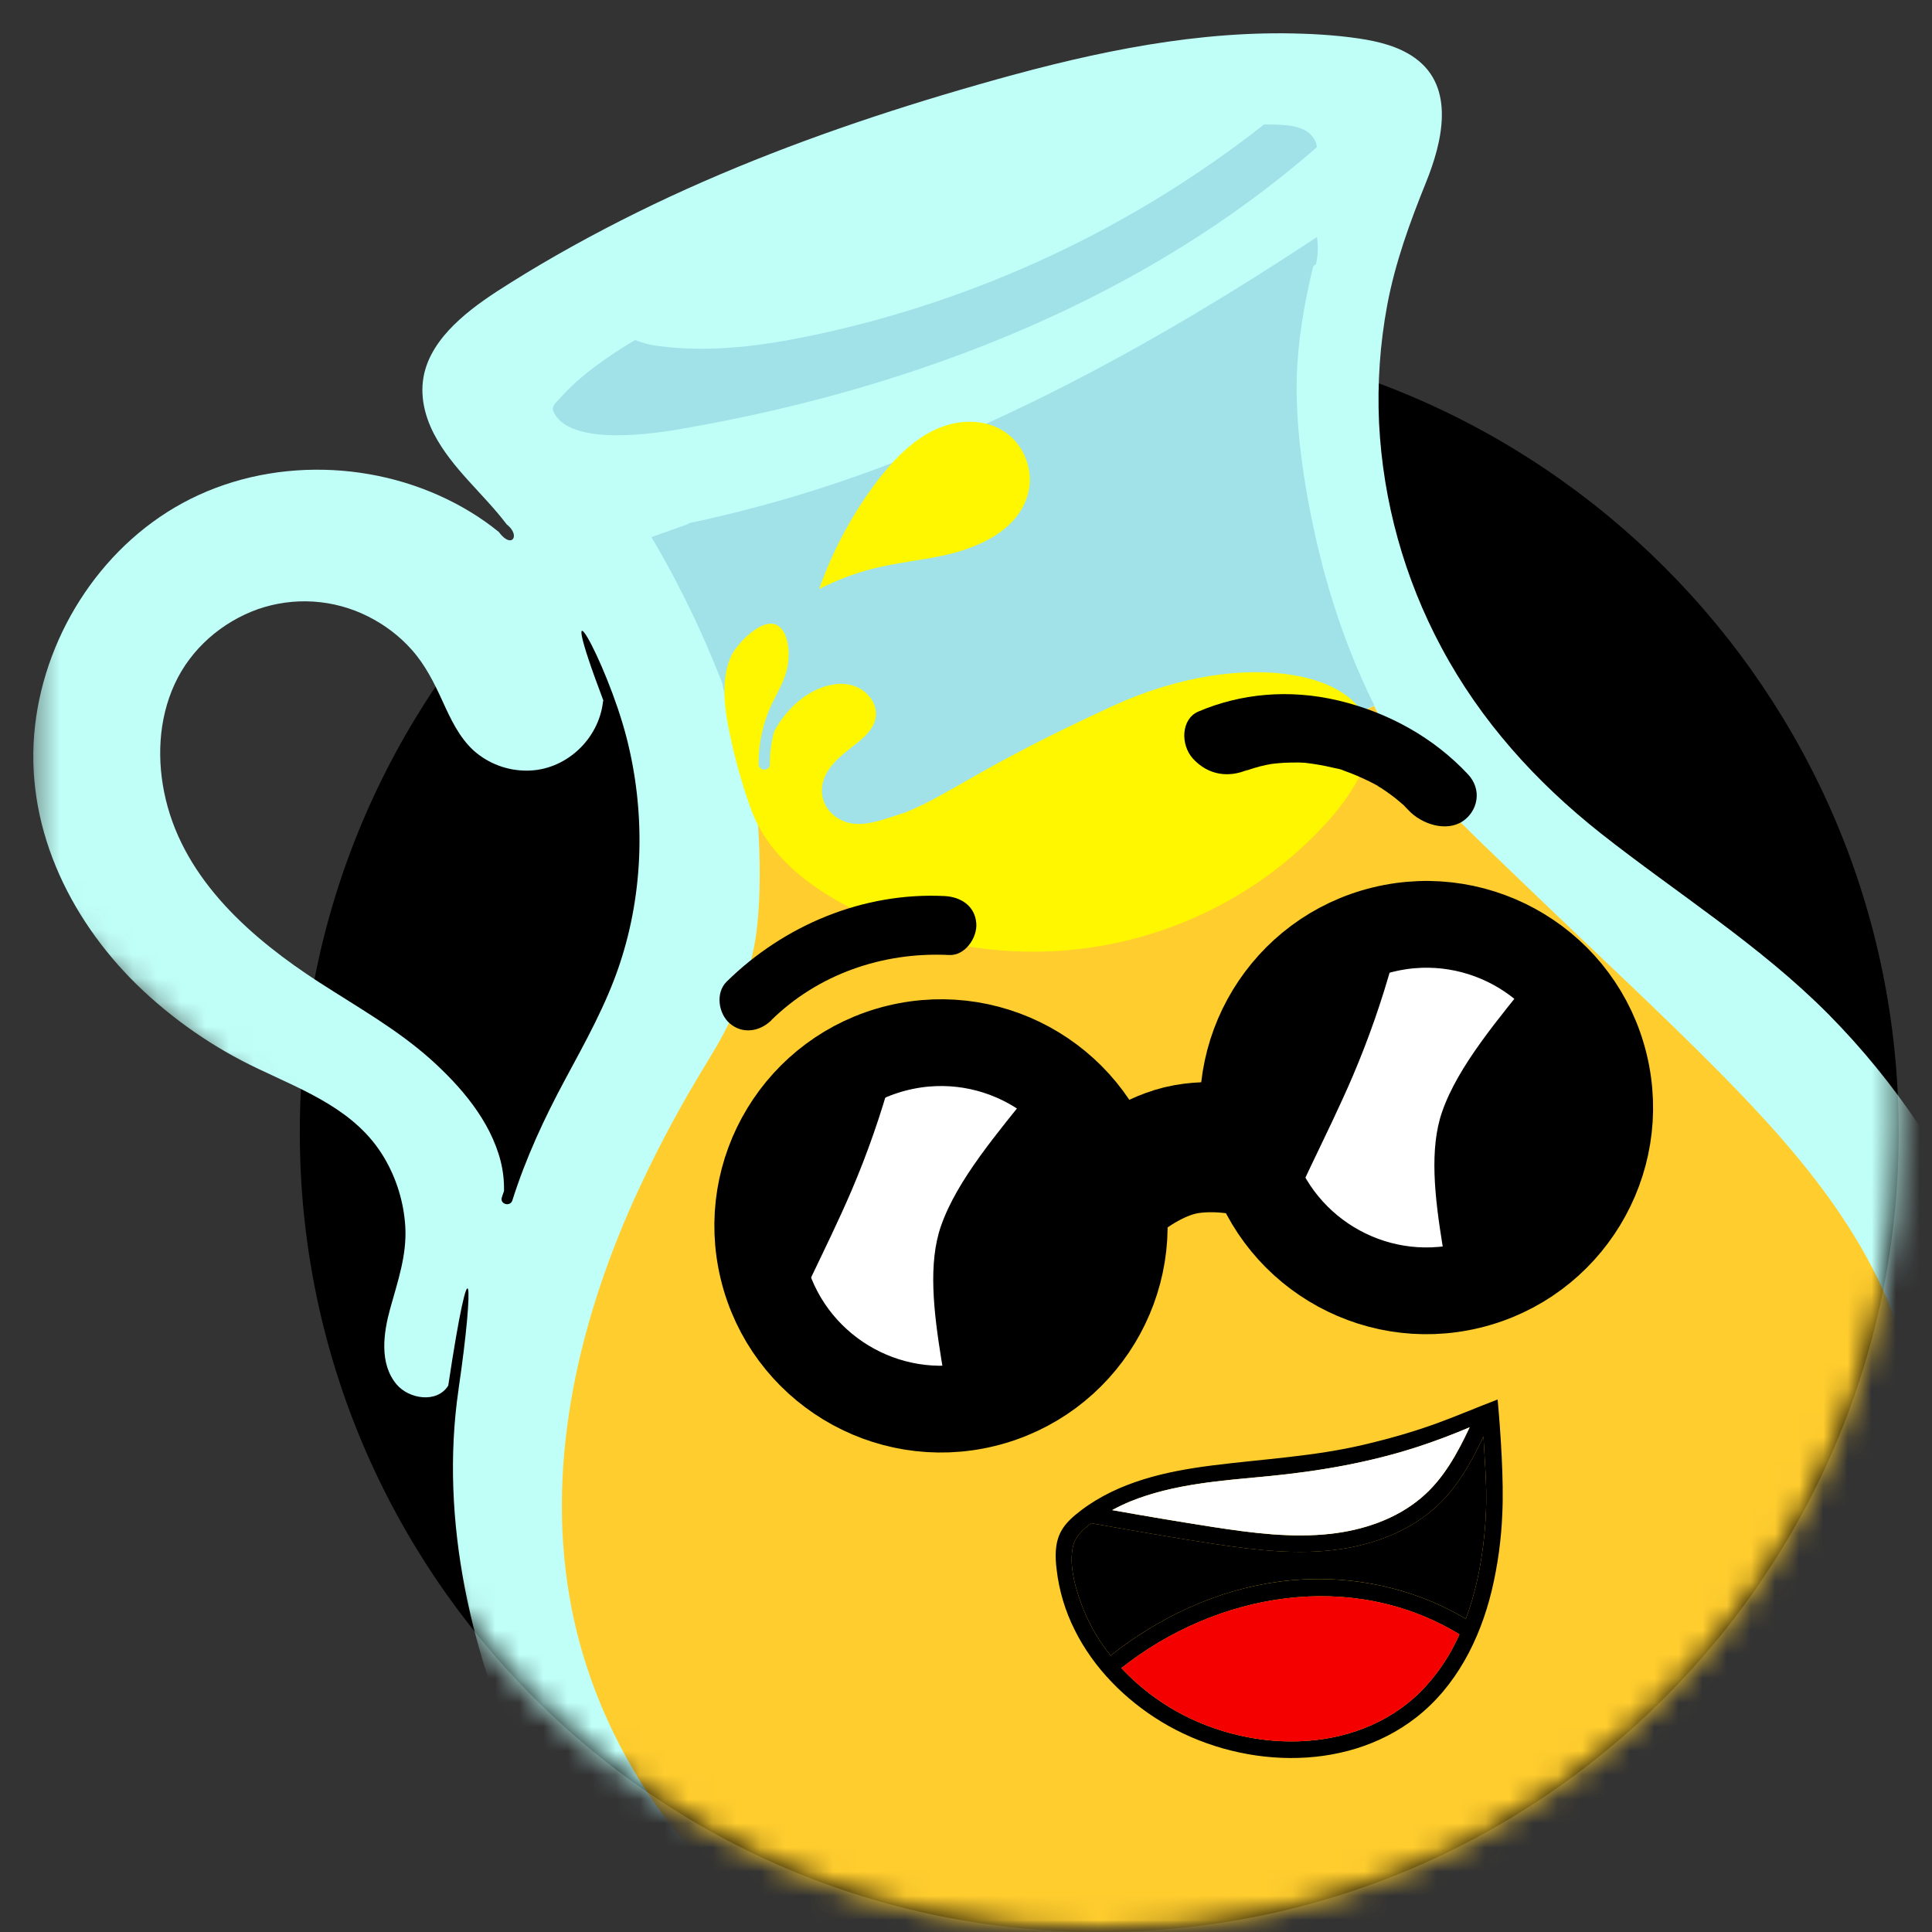
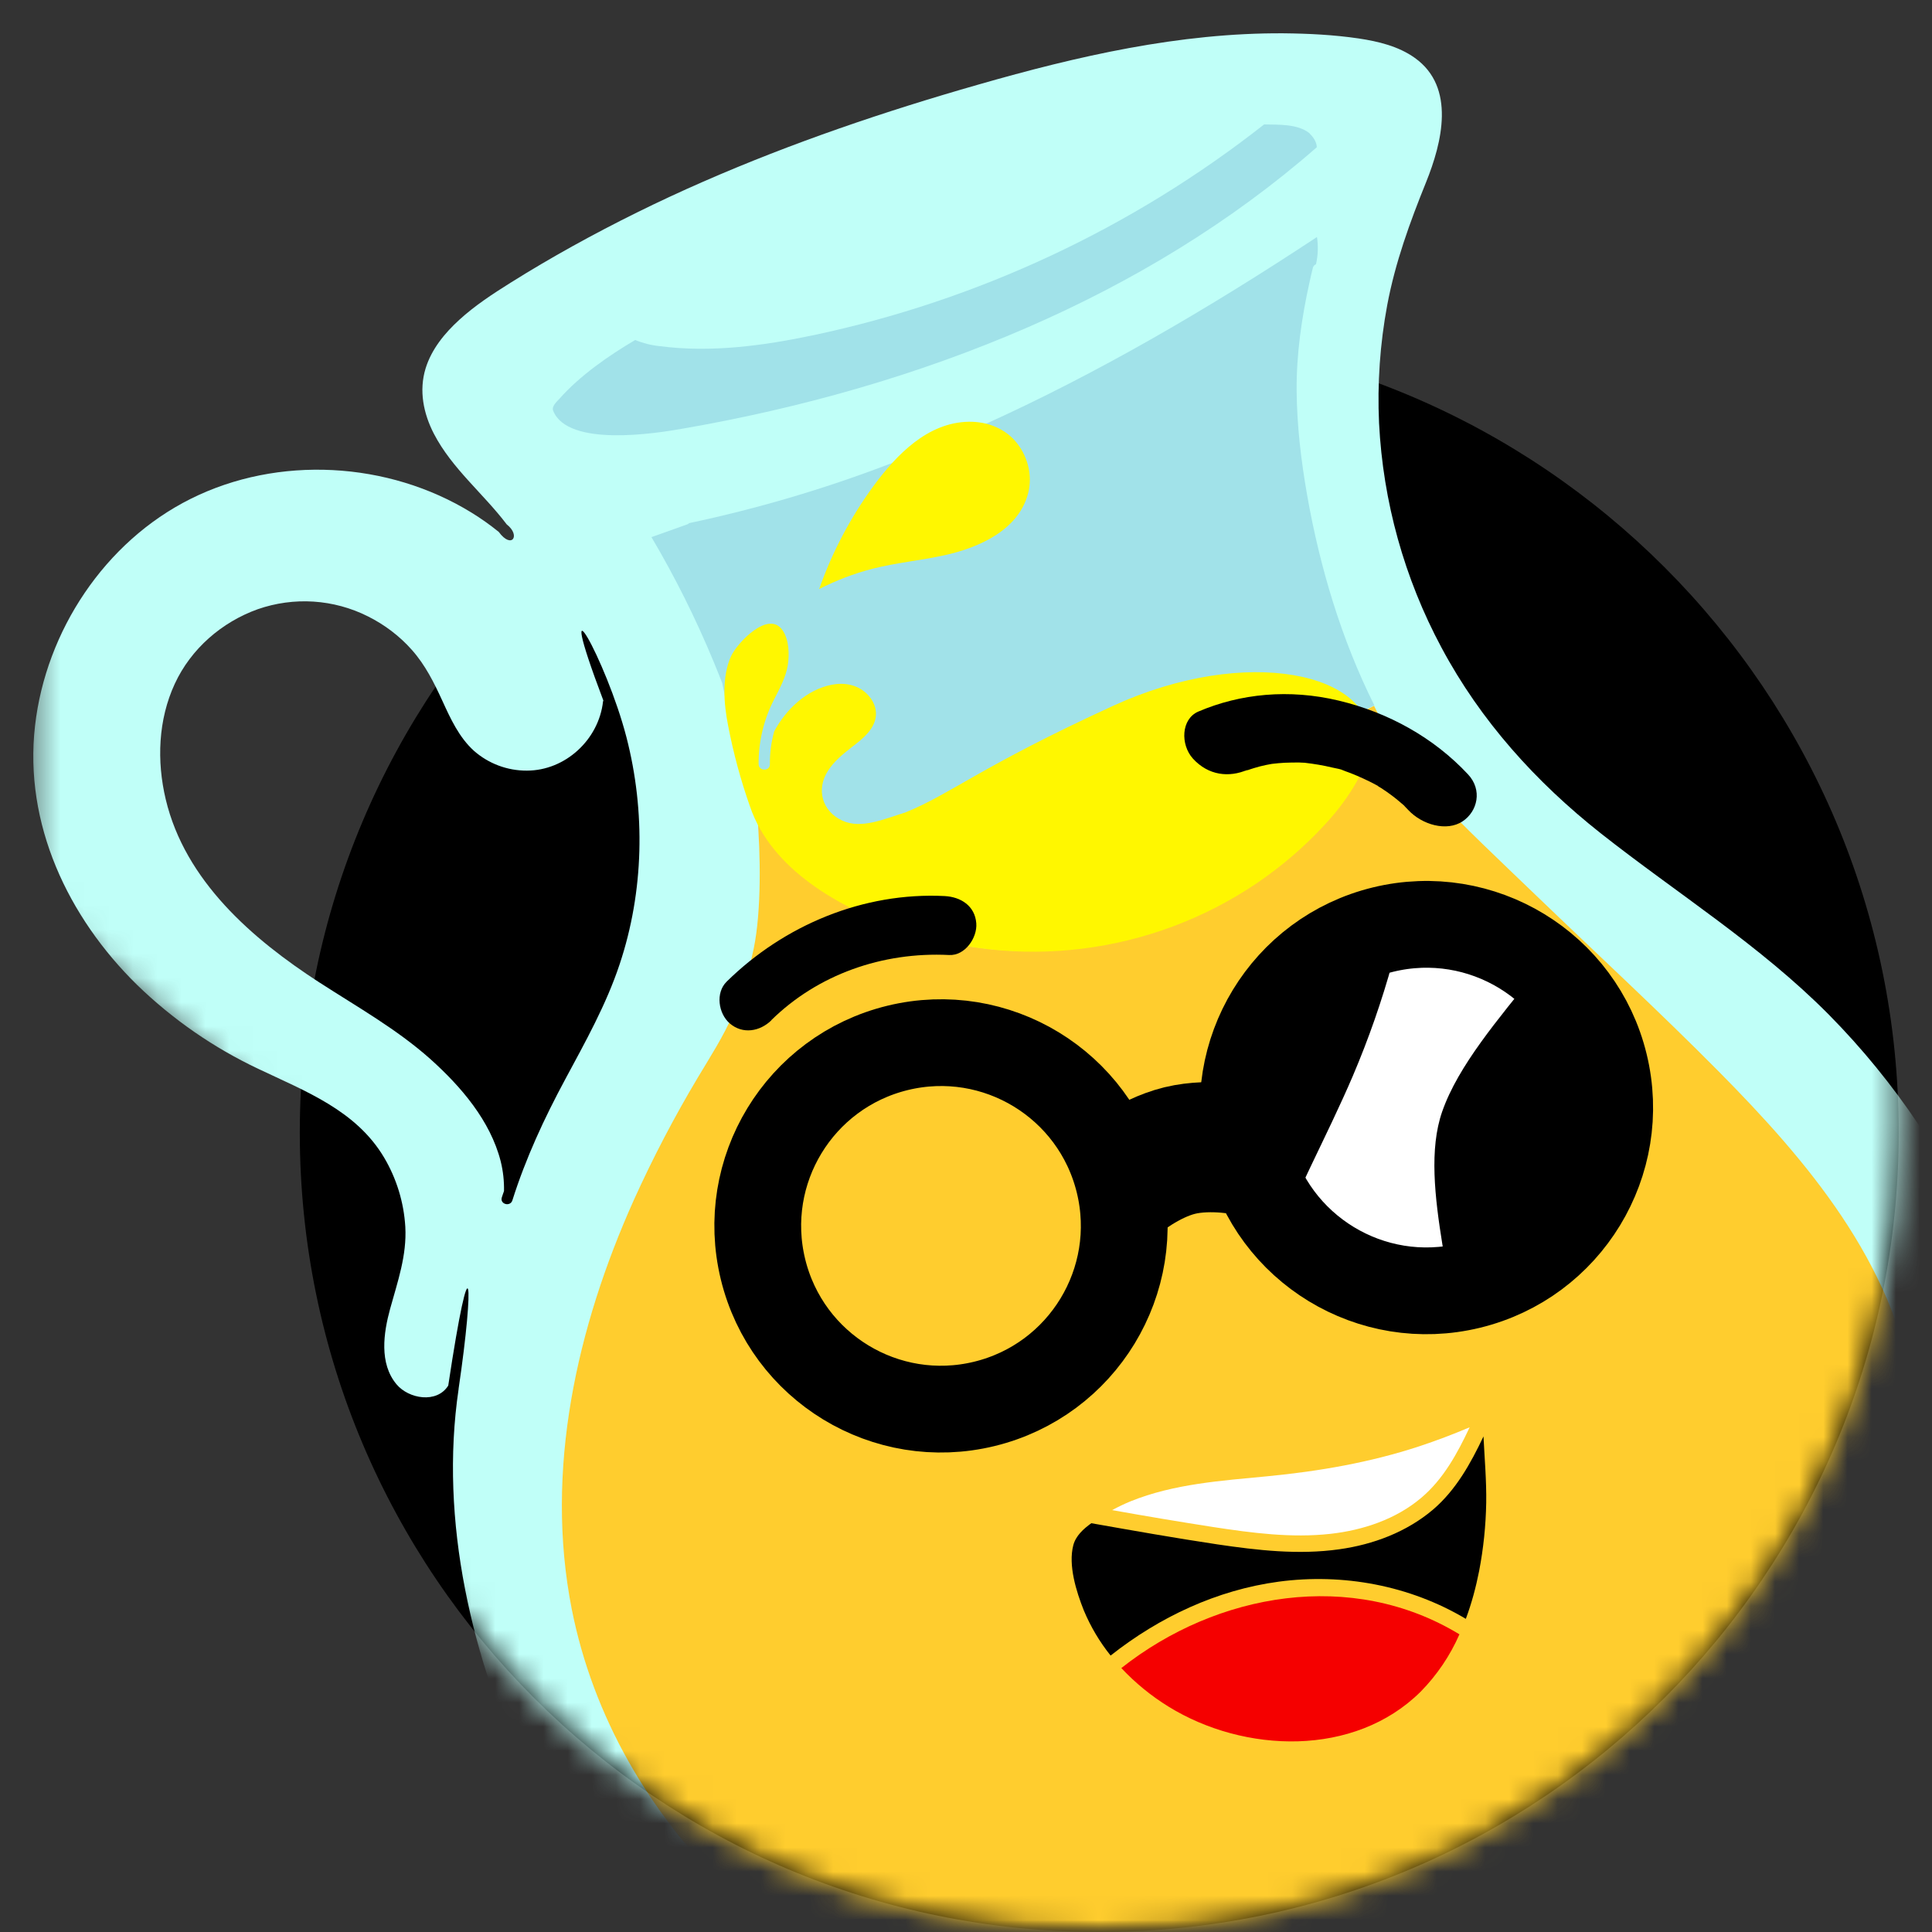
<svg xmlns="http://www.w3.org/2000/svg" width="80" height="80" viewBox="0 0 80 80" fill="none">
  <rect x="0" y="0" width="80" height="80" fill="#333333" stroke="none" />
  <mask id="mask0_2681_3104" style="mask-type:luminance" maskUnits="userSpaceOnUse" x="0" y="0" width="80" height="80">
    <path d="M0 0H80V80H0V0Z" fill="white" />
  </mask>
  <g mask="url(#mask0_2681_3104)">
    <path d="M45.517 80C63.8 80 78.621 65.179 78.621 46.896C78.621 28.614 63.8 13.793 45.517 13.793C27.235 13.793 12.414 28.614 12.414 46.896C12.414 65.179 27.235 80 45.517 80Z" fill="black" />
    <mask id="mask1_2681_3104" style="mask-type:alpha" maskUnits="userSpaceOnUse" x="1" y="0" width="78" height="80">
      <path d="M1.379 0H78.62V46.897C78.62 65.179 63.8 80 45.517 80C27.234 80 12.413 65.179 12.413 46.897L1.379 37.241V0Z" fill="#D9D9D9" />
    </mask>
    <g mask="url(#mask1_2681_3104)">
      <path fill-rule="evenodd" clip-rule="evenodd" d="M58.584 2.397C60.292 3.615 59.707 5.915 59.052 7.542C58.379 9.208 57.775 10.861 57.442 12.633C57.142 14.243 57.028 15.883 57.104 17.519C57.267 20.77 58.15 23.945 59.688 26.814C61.308 29.848 63.597 32.382 66.282 34.504C69.442 36.996 72.884 39.141 75.731 42.017C77.108 43.412 78.35 44.934 79.441 46.563C80.535 48.195 81.62 49.891 82.372 51.708C82.719 52.549 83.3 54.679 83.41 55.584C83.897 59.611 83.524 64.803 82.153 68.708C80.631 73.039 78.811 74.759 76.646 77.224C74.54 79.624 72.05 81.665 69.35 83.356C63.8 86.833 57.295 89.031 50.764 89.544C47.408 89.81 43.999 89.612 40.725 88.812C37.822 88.101 35.03 86.901 32.464 85.367C30.18 84.013 28.11 82.327 26.321 80.364C24.515 78.37 23.042 76.093 21.886 73.666C19.539 68.748 18.183 62.982 18.99 57.516V57.502C19.655 53.004 19.511 51.064 18.561 57.374C18.09 58.127 16.922 57.926 16.417 57.319C15.696 56.455 15.88 55.191 16.155 54.192C16.466 53.064 16.849 51.988 16.783 50.799C16.722 49.786 16.421 48.803 15.904 47.93C14.743 45.977 12.655 45.191 10.701 44.261C8.847 43.387 7.15 42.212 5.679 40.785C2.819 37.982 0.983 34.116 1.451 30.047C1.9 26.124 4.346 22.428 7.892 20.658C11.52 18.843 16.077 19.104 19.52 21.224C19.915 21.466 20.292 21.734 20.652 22.025C21.191 22.76 21.573 22.172 20.983 21.715C20.012 20.432 18.714 19.403 17.966 17.96C17.532 17.119 17.341 16.172 17.624 15.252C17.87 14.457 18.413 13.795 19.017 13.244C19.666 12.651 20.398 12.174 21.137 11.71C21.981 11.181 22.839 10.676 23.71 10.193C25.469 9.219 27.273 8.329 29.115 7.524C32.806 5.909 36.633 4.611 40.506 3.504C44.616 2.324 48.848 1.353 53.144 1.379C54.183 1.389 55.23 1.441 56.256 1.592C57.066 1.713 57.907 1.913 58.584 2.397ZM13.233 40.687C10.442 38.88 7.668 36.476 6.863 33.101C6.485 31.515 6.548 29.804 7.237 28.315C7.907 26.866 9.182 25.759 10.677 25.225C11.417 24.968 12.2 24.861 12.982 24.911C13.764 24.962 14.528 25.168 15.228 25.519C15.917 25.861 16.551 26.339 17.06 26.917C17.61 27.538 17.969 28.259 18.31 29.004L18.315 29.014C18.655 29.759 19.008 30.531 19.623 31.088C20.228 31.621 21.008 31.914 21.815 31.91C23.41 31.91 24.797 30.625 24.971 29.041C24.975 29.028 24.984 29.019 24.984 29.007C22.811 23.272 25.111 27.319 25.94 30.528C26.733 33.602 26.664 36.91 25.659 39.924C25.102 41.603 24.235 43.145 23.402 44.697C22.536 46.306 21.769 47.957 21.216 49.706C21.126 49.982 20.692 49.864 20.779 49.585C20.806 49.494 20.84 49.406 20.87 49.319C20.878 48.902 20.833 48.491 20.732 48.084C20.302 46.4 19.085 44.988 17.819 43.852C16.426 42.611 14.791 41.694 13.234 40.686L13.233 40.687Z" fill="#C0FFF8" />
      <path d="M31.358 33.753C32.443 35.436 34.462 37.305 36.271 38.074C38.839 39.166 41.642 39.589 44.417 39.302C47.032 39.018 49.541 38.112 51.733 36.658C52.818 35.944 53.812 35.101 54.693 34.147C55.554 33.216 56.453 32.033 56.628 30.738C56.689 30.288 56.613 29.837 56.374 29.487L56.897 29.225C56.938 29.313 56.984 29.404 57.029 29.492C57.629 30.665 58.34 31.809 59.242 32.775C60.627 34.254 62.118 35.644 63.578 37.051C66.108 39.487 68.696 41.87 71.166 44.365C74.852 48.089 78.38 52.248 79.249 57.585C79.718 60.443 79.451 63.392 78.871 66.211C78.235 69.287 76.394 72.158 74.399 74.524C71.972 77.404 68.933 79.696 65.651 81.511C62.33 83.355 58.747 84.681 55.025 85.442C51.839 86.091 48.454 86.357 45.222 85.882C43.545 85.625 41.898 85.193 40.309 84.594C36.54 83.205 33.011 81.043 30.126 78.236C26.89 75.087 24.554 71.081 23.674 66.626C22.543 60.878 23.881 54.958 26.245 49.692C27.032 47.951 27.917 46.257 28.897 44.616C29.41 43.757 29.951 42.925 30.349 42.007C30.73 41.129 31.013 40.214 31.21 39.276C31.533 37.714 31.493 35.347 31.358 33.753Z" fill="#FFCD2E" />
      <path d="M28.455 21.714C27.958 21.889 27.467 22.066 26.975 22.241C27.951 23.892 28.809 25.61 29.543 27.383C29.667 27.679 29.784 27.979 29.906 28.281C30.972 33.624 31.357 33.161 31.998 32.598C32.428 32.22 33.497 29.231 34.049 29.097C34.915 28.889 35.038 28.202 35.46 29.042C35.886 29.888 35.984 30.005 35.332 30.546C34.768 31.009 33.074 32.979 34.049 33.752C34.835 34.379 37.062 34.379 37.897 34.009C41.364 32.272 42.548 30.961 47.888 29.099C50.095 28.328 52.402 28.297 53.564 28.39C53.564 28.39 55.346 28.701 55.928 29.043C56.121 29.158 56.273 29.3 56.386 29.467L56.908 29.206C55.547 26.485 54.653 23.496 54.126 20.503C53.875 19.076 53.703 17.627 53.691 16.179C53.679 14.675 53.897 13.162 54.223 11.693C54.19 11.758 54.154 11.821 54.117 11.883C54.155 11.823 54.19 11.757 54.223 11.693C54.267 11.49 54.312 11.288 54.364 11.086C54.371 11.053 54.387 11.023 54.41 10.998C54.432 10.973 54.461 10.954 54.493 10.943C54.576 10.573 54.59 10.185 54.533 9.814C50.119 12.73 45.503 15.441 40.684 17.614C39.396 18.202 38.088 18.744 36.762 19.239C34.089 20.258 31.34 21.067 28.541 21.66C28.516 21.684 28.486 21.703 28.453 21.715L28.455 21.714Z" fill="#A1E2E9" />
      <path d="M40.109 17.464C40.901 17.451 41.664 17.753 42.147 18.397C42.572 18.962 42.752 19.718 42.576 20.41C42.184 21.961 40.516 22.682 39.109 22.991C38.12 23.209 37.109 23.3 36.127 23.551C35.362 23.746 34.624 24.034 33.92 24.39C34.458 22.863 35.217 21.424 36.174 20.119C37.12 18.834 38.406 17.495 40.109 17.464ZM34.439 28.354C34.952 28.253 35.497 28.347 35.883 28.718C36.22 29.04 36.38 29.504 36.192 29.946C36.014 30.373 35.61 30.675 35.254 30.95C34.893 31.234 34.538 31.521 34.286 31.915C33.785 32.688 34.041 33.594 34.879 33.98C35.669 34.349 36.649 33.897 37.49 33.642C39.399 32.866 40.556 31.766 46.092 29.227C51.628 26.688 56.943 27.864 56.729 30.782C56.682 31.439 56.355 32.084 56.019 32.638C55.68 33.181 55.288 33.689 54.85 34.155C54.003 35.077 53.043 35.893 52.009 36.594C49.858 38.039 47.398 38.96 44.827 39.281C42.256 39.602 39.645 39.316 37.205 38.444C34.763 37.568 31.956 36.019 31.06 33.406C30.671 32.306 30.366 31.178 30.147 30.031C29.972 29.148 29.882 28.029 30.271 27.173C30.525 26.622 31.82 25.244 32.405 26.099C32.672 26.486 32.692 27.095 32.62 27.544C32.538 28.046 32.293 28.491 32.065 28.94C31.63 29.774 31.405 30.703 31.412 31.644C31.419 31.943 31.885 31.943 31.879 31.644C31.874 31.184 31.935 30.725 32.059 30.282C32.548 29.37 33.402 28.559 34.439 28.354Z" fill="#FFF700" />
      <path d="M54.207 5.505C53.722 5.126 52.934 5.165 52.345 5.152C46.876 9.45 40.494 12.435 33.69 13.878C31.596 14.319 29.438 14.61 27.317 14.333C26.968 14.298 26.627 14.212 26.302 14.078C25.206 14.725 24.014 15.55 23.167 16.51C23.057 16.631 22.832 16.821 22.906 17.009C23.513 18.527 27.159 17.944 28.231 17.756C33.133 16.91 37.982 15.543 42.548 13.558C46.879 11.674 50.966 9.212 54.527 6.096C54.511 5.848 54.375 5.674 54.207 5.505Z" fill="#A1E2E9" />
      <mask id="mask2_2681_3104" style="mask-type:luminance" maskUnits="userSpaceOnUse" x="30" y="42" width="18" height="18">
-         <path d="M47.006 48.802C45.924 44.361 41.447 41.639 37.007 42.721C32.566 43.803 29.843 48.28 30.925 52.72C32.007 57.161 36.484 59.884 40.925 58.802C45.365 57.72 48.088 53.243 47.006 48.802Z" fill="white" />
-       </mask>
+         </mask>
      <g mask="url(#mask2_2681_3104)">
        <path d="M47.006 48.802C45.924 44.361 41.447 41.639 37.007 42.721C32.566 43.803 29.843 48.28 30.925 52.72C32.007 57.161 36.484 59.884 40.925 58.802C45.365 57.72 48.088 53.243 47.006 48.802Z" fill="black" />
        <path d="M46.06 39.094C44.402 38.667 39.922 39.17 38.154 39.6C38.072 39.621 37.995 39.653 37.914 39.672C37.465 42.983 36.574 46.219 35.263 49.293C34.201 51.771 32.849 54.209 31.901 56.727C33.321 58.784 37.242 61.243 39.568 61.971C39.882 58.716 37.888 53.85 38.966 50.76C40.3 46.94 45.599 43.078 46.06 39.094Z" fill="white" />
      </g>
      <path d="M46.335 48.965C45.343 44.895 41.239 42.399 37.168 43.391C33.098 44.383 30.602 48.486 31.594 52.557C32.585 56.628 36.689 59.124 40.76 58.132C44.831 57.14 47.327 53.036 46.335 48.965Z" stroke="black" stroke-width="3.593" />
      <mask id="mask3_2681_3104" style="mask-type:luminance" maskUnits="userSpaceOnUse" x="50" y="37" width="18" height="18">
        <path d="M67.106 43.905C66.024 39.464 61.547 36.741 57.106 37.823C52.665 38.905 49.943 43.382 51.025 47.823C52.106 52.264 56.584 54.986 61.024 53.904C65.465 52.822 68.188 48.346 67.106 43.905Z" fill="white" />
      </mask>
      <g mask="url(#mask3_2681_3104)">
        <path d="M67.106 43.905C66.024 39.464 61.547 36.741 57.106 37.823C52.665 38.905 49.943 43.382 51.025 47.823C52.106 52.264 56.584 54.986 61.024 53.904C65.465 52.822 68.188 48.346 67.106 43.905Z" fill="black" />
        <path d="M66.812 34.362C65.154 33.934 60.674 34.438 58.906 34.868C58.824 34.887 58.747 34.919 58.666 34.94C58.217 38.25 57.325 41.486 56.015 44.559C54.953 47.038 53.601 49.476 52.653 51.995C54.074 54.05 57.994 56.511 60.319 57.238C60.635 53.985 58.639 49.118 59.718 46.028C61.052 42.207 66.35 38.345 66.812 34.362Z" fill="white" />
      </g>
      <path d="M66.437 44.067C65.446 39.996 61.342 37.501 57.271 38.492C53.2 39.484 50.704 43.588 51.696 47.659C52.688 51.729 56.792 54.225 60.863 53.233C64.933 52.242 67.429 48.138 66.437 44.067Z" stroke="black" stroke-width="3.593" />
      <path d="M46.335 48.965C46.335 48.965 47.511 47.969 48.852 47.641C50.191 47.316 51.695 47.659 51.695 47.659" stroke="black" stroke-width="5.39" />
-       <path fill-rule="evenodd" clip-rule="evenodd" d="M58.628 71.127C55.635 73.452 51.228 73.196 48.094 71.296C46.596 70.386 45.29 69.08 44.503 67.496C44.11 66.716 43.856 65.873 43.755 65.005C43.69 64.484 43.672 63.921 43.92 63.44C44.11 63.065 44.44 62.79 44.768 62.538C46.331 61.357 48.268 60.927 50.172 60.684C52.287 60.414 54.401 60.313 56.486 59.819C59.185 59.178 60.181 58.651 62.014 57.95C62.138 59.317 62.272 61.312 62.208 62.658C62.167 63.742 62.018 64.82 61.766 65.876C61.276 67.895 60.29 69.836 58.628 71.127ZM58.851 62.02C57.804 62.909 56.439 63.363 55.091 63.513C53.474 63.692 51.85 63.477 50.254 63.234C48.851 63.015 47.45 62.78 46.052 62.529C46.3 62.395 46.554 62.274 46.815 62.167C48.448 61.505 50.23 61.339 51.977 61.176L52.492 61.128C54.626 60.921 56.723 60.56 58.76 59.892C59.469 59.657 60.169 59.393 60.857 59.1C60.349 60.176 59.774 61.243 58.851 62.02ZM60.697 67.034C58.375 65.651 55.617 65.139 52.945 65.496C50.386 65.838 48.007 66.961 45.988 68.554C45.531 67.985 45.157 67.355 44.877 66.681C44.567 65.903 44.225 64.814 44.444 63.98C44.549 63.592 44.865 63.307 45.189 63.074L45.275 63.088C46.982 63.392 48.684 63.692 50.4 63.949C52.072 64.196 53.767 64.393 55.452 64.154C56.863 63.957 58.243 63.44 59.339 62.51C60.291 61.696 60.898 60.597 61.428 59.48C61.44 59.732 61.455 59.983 61.47 60.236C61.512 60.902 61.552 61.568 61.541 62.232C61.524 63.178 61.426 64.121 61.248 65.051C61.116 65.72 60.938 66.389 60.697 67.034ZM58.828 70.047C56.083 72.771 51.52 72.601 48.386 70.669C47.667 70.225 47.01 69.688 46.432 69.072C50.396 65.941 55.982 64.969 60.432 67.674C60.045 68.556 59.502 69.36 58.828 70.047Z" fill="black" />
      <path d="M46.432 69.071C50.396 65.94 55.982 64.969 60.432 67.674C60.046 68.556 59.503 69.359 58.829 70.046C56.084 72.771 51.519 72.601 48.388 70.669C47.668 70.225 47.011 69.688 46.432 69.071Z" fill="#F50000" />
      <path d="M50.254 63.234C48.85 63.015 47.449 62.781 46.051 62.53C46.299 62.396 46.554 62.273 46.813 62.167C48.609 61.44 50.583 61.312 52.492 61.128C54.625 60.921 56.721 60.56 58.758 59.892C59.468 59.657 60.167 59.393 60.855 59.101C60.349 60.176 59.773 61.243 58.851 62.021C57.804 62.909 56.438 63.363 55.091 63.513C53.474 63.692 51.848 63.477 50.254 63.234Z" fill="white" />
      <path d="M50.4 63.948C52.072 64.195 53.767 64.391 55.453 64.153C56.864 63.956 58.243 63.439 59.339 62.509C60.29 61.696 60.898 60.596 61.428 59.479C61.473 60.395 61.555 61.315 61.541 62.231C61.524 63.177 61.426 64.12 61.248 65.05C61.116 65.719 60.938 66.388 60.697 67.033C58.375 65.65 55.617 65.137 52.945 65.494C50.386 65.839 48.007 66.959 45.988 68.553C45.531 67.984 45.158 67.354 44.877 66.68C44.567 65.902 44.225 64.813 44.444 63.98C44.549 63.591 44.865 63.306 45.189 63.073C46.924 63.38 48.655 63.686 50.4 63.948ZM31.938 42.243C33.854 40.359 36.531 39.406 39.301 39.545C39.959 39.58 40.472 38.833 40.426 38.233C40.371 37.505 39.779 37.138 39.116 37.104C35.756 36.935 32.468 38.304 30.088 40.649C29.619 41.111 29.746 41.971 30.218 42.377C30.753 42.838 31.469 42.711 31.942 42.247L31.938 42.243ZM51.654 31.884C51.484 31.959 51.51 31.947 51.665 31.89C51.752 31.857 51.843 31.832 51.935 31.802C52.094 31.752 52.264 31.709 52.43 31.675L52.713 31.622C52.603 31.645 52.484 31.651 52.665 31.631C52.847 31.61 53.013 31.593 53.189 31.584C53.388 31.576 53.582 31.573 53.783 31.573C53.864 31.573 53.944 31.585 54.023 31.584C54.217 31.587 53.724 31.547 54.023 31.584C54.406 31.629 54.782 31.689 55.166 31.782C55.328 31.818 55.545 31.85 55.698 31.923C55.602 31.882 55.429 31.833 55.635 31.907C55.731 31.945 55.828 31.976 55.924 32.013C56.287 32.156 56.642 32.32 56.986 32.502C57.214 32.622 56.952 32.516 56.926 32.464C56.939 32.494 57.139 32.595 57.184 32.627C57.341 32.726 57.487 32.833 57.633 32.94C57.796 33.06 57.95 33.195 58.102 33.322C58.254 33.45 58.139 33.369 58.063 33.28C58.146 33.371 58.232 33.451 58.315 33.542C58.88 34.147 59.901 34.451 60.567 34.007C61.179 33.599 61.395 32.711 60.785 32.062C59.373 30.549 57.495 29.504 55.435 29.011C53.375 28.519 51.359 28.72 49.617 29.466C48.906 29.773 48.872 30.832 49.397 31.413C50.04 32.116 50.894 32.203 51.65 31.878L51.654 31.886V31.884Z" fill="black" />
    </g>
  </g>
</svg>